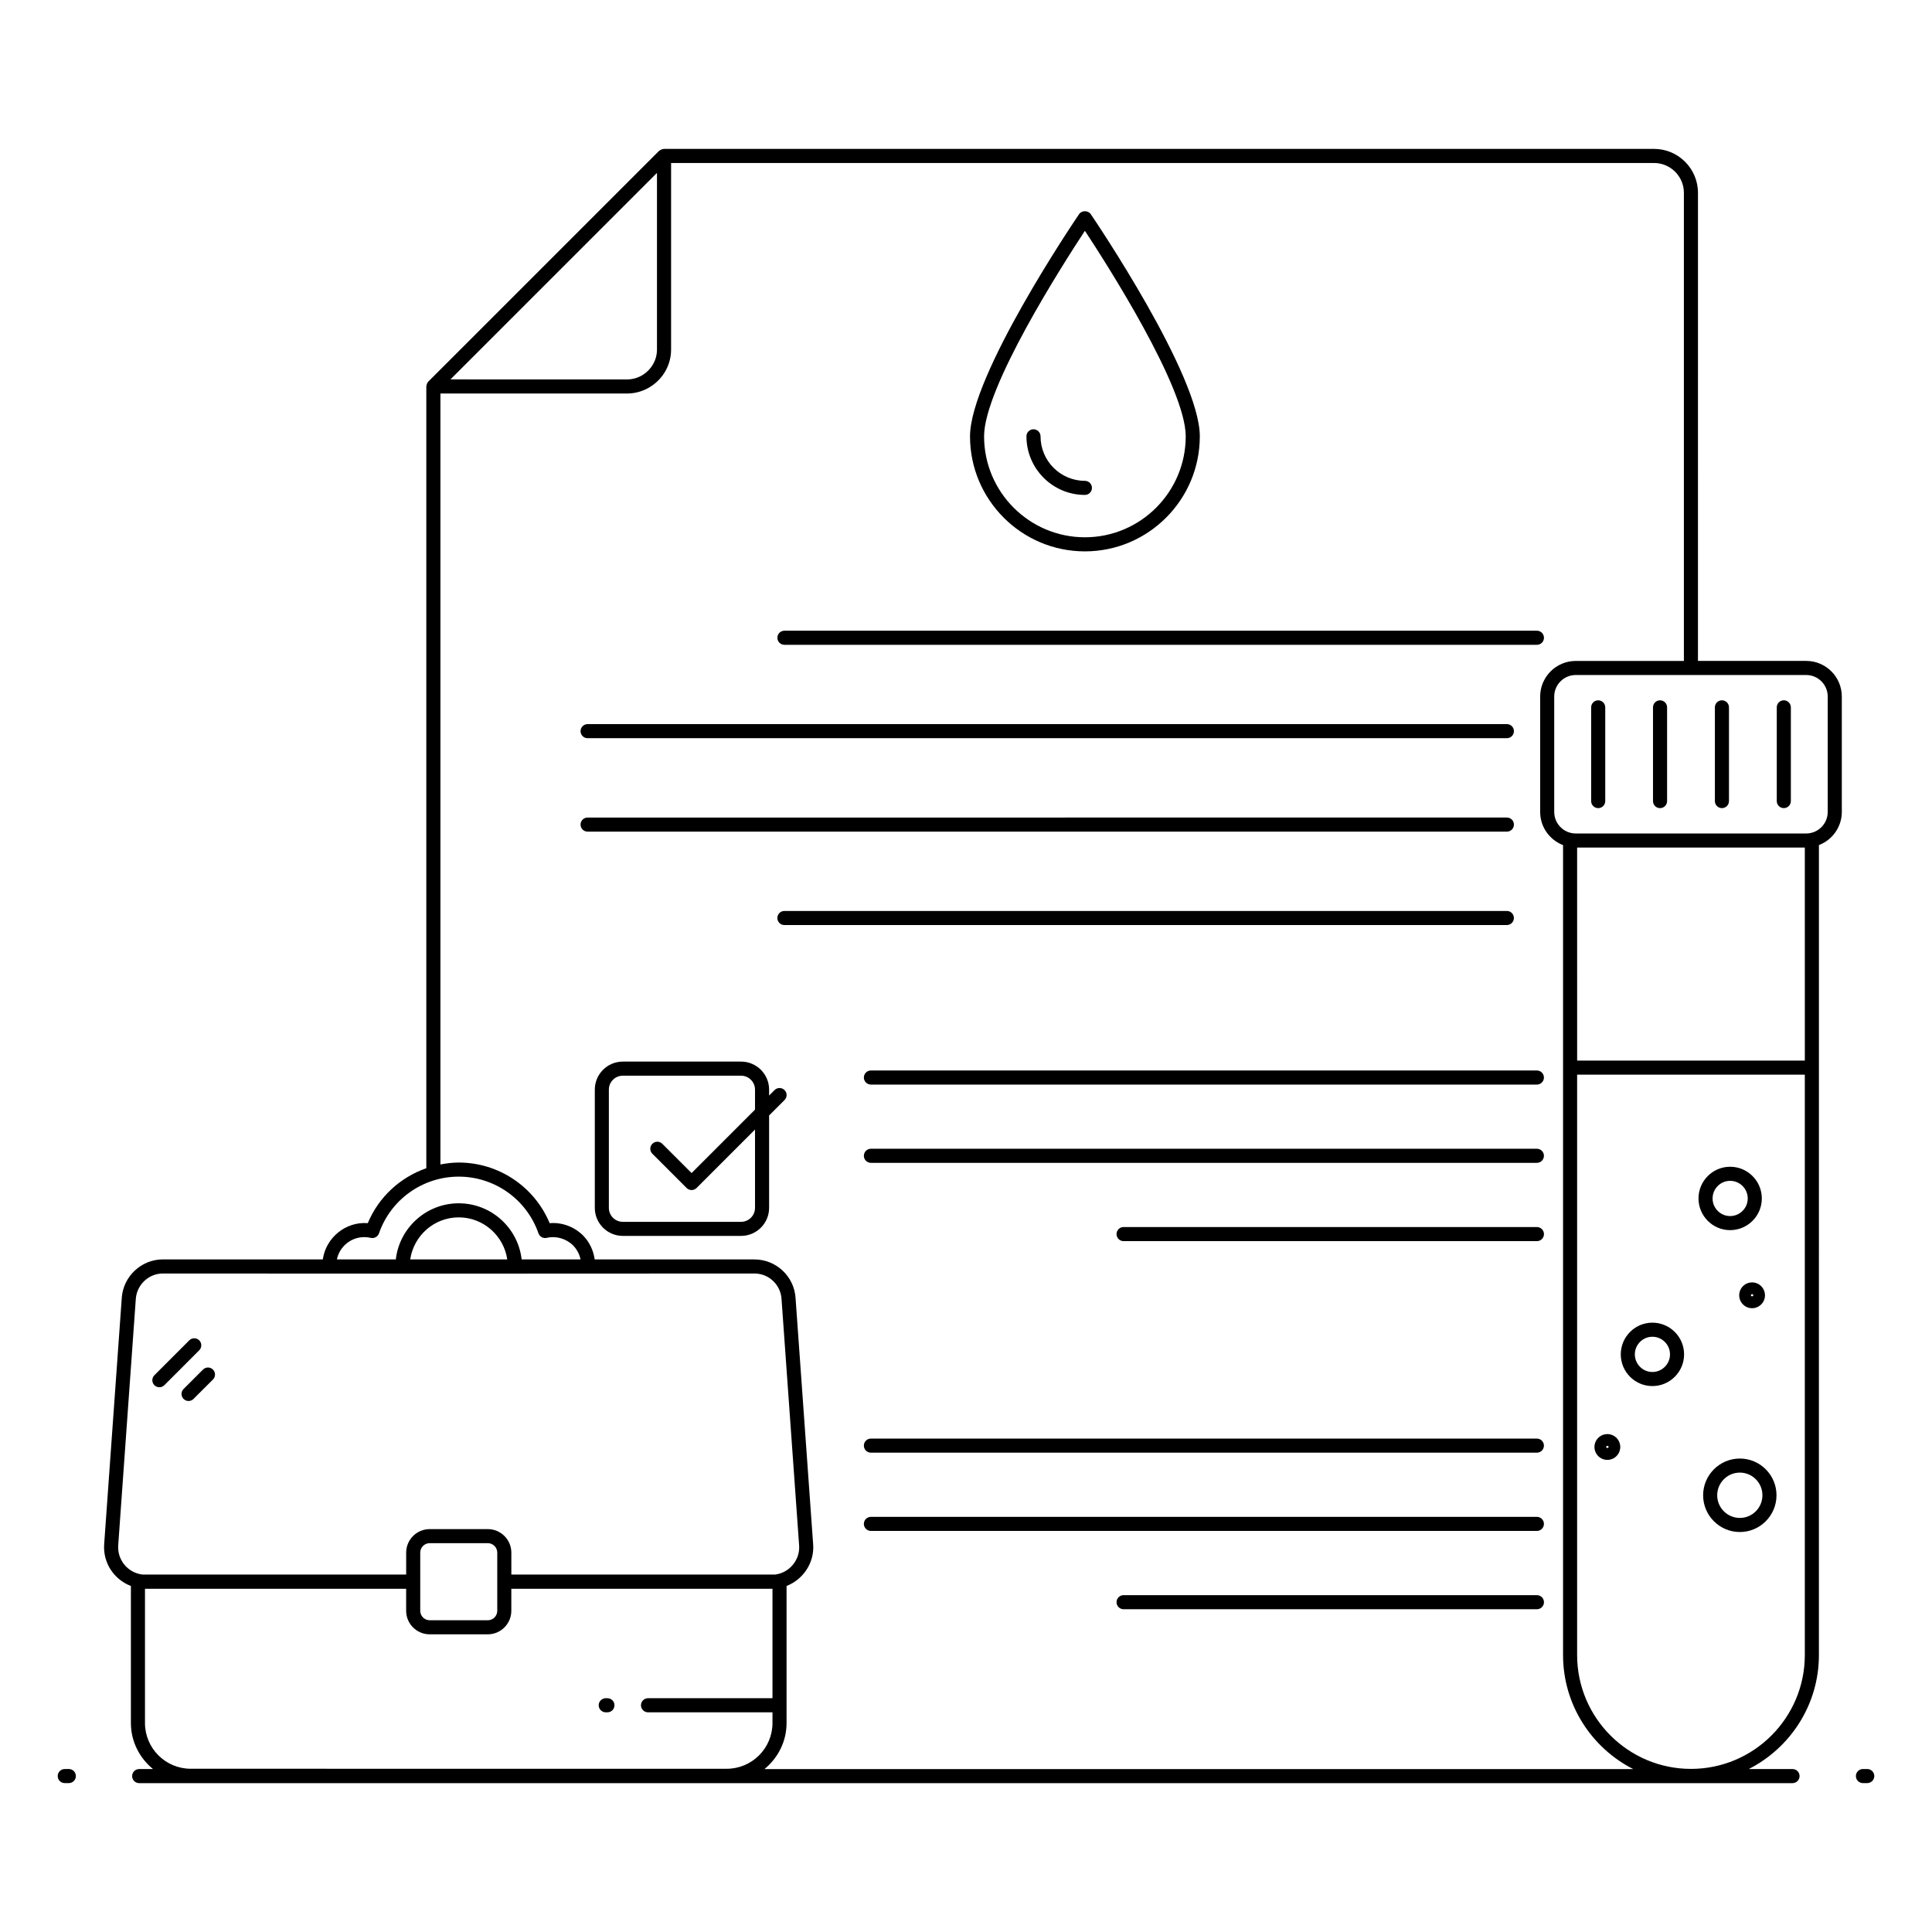
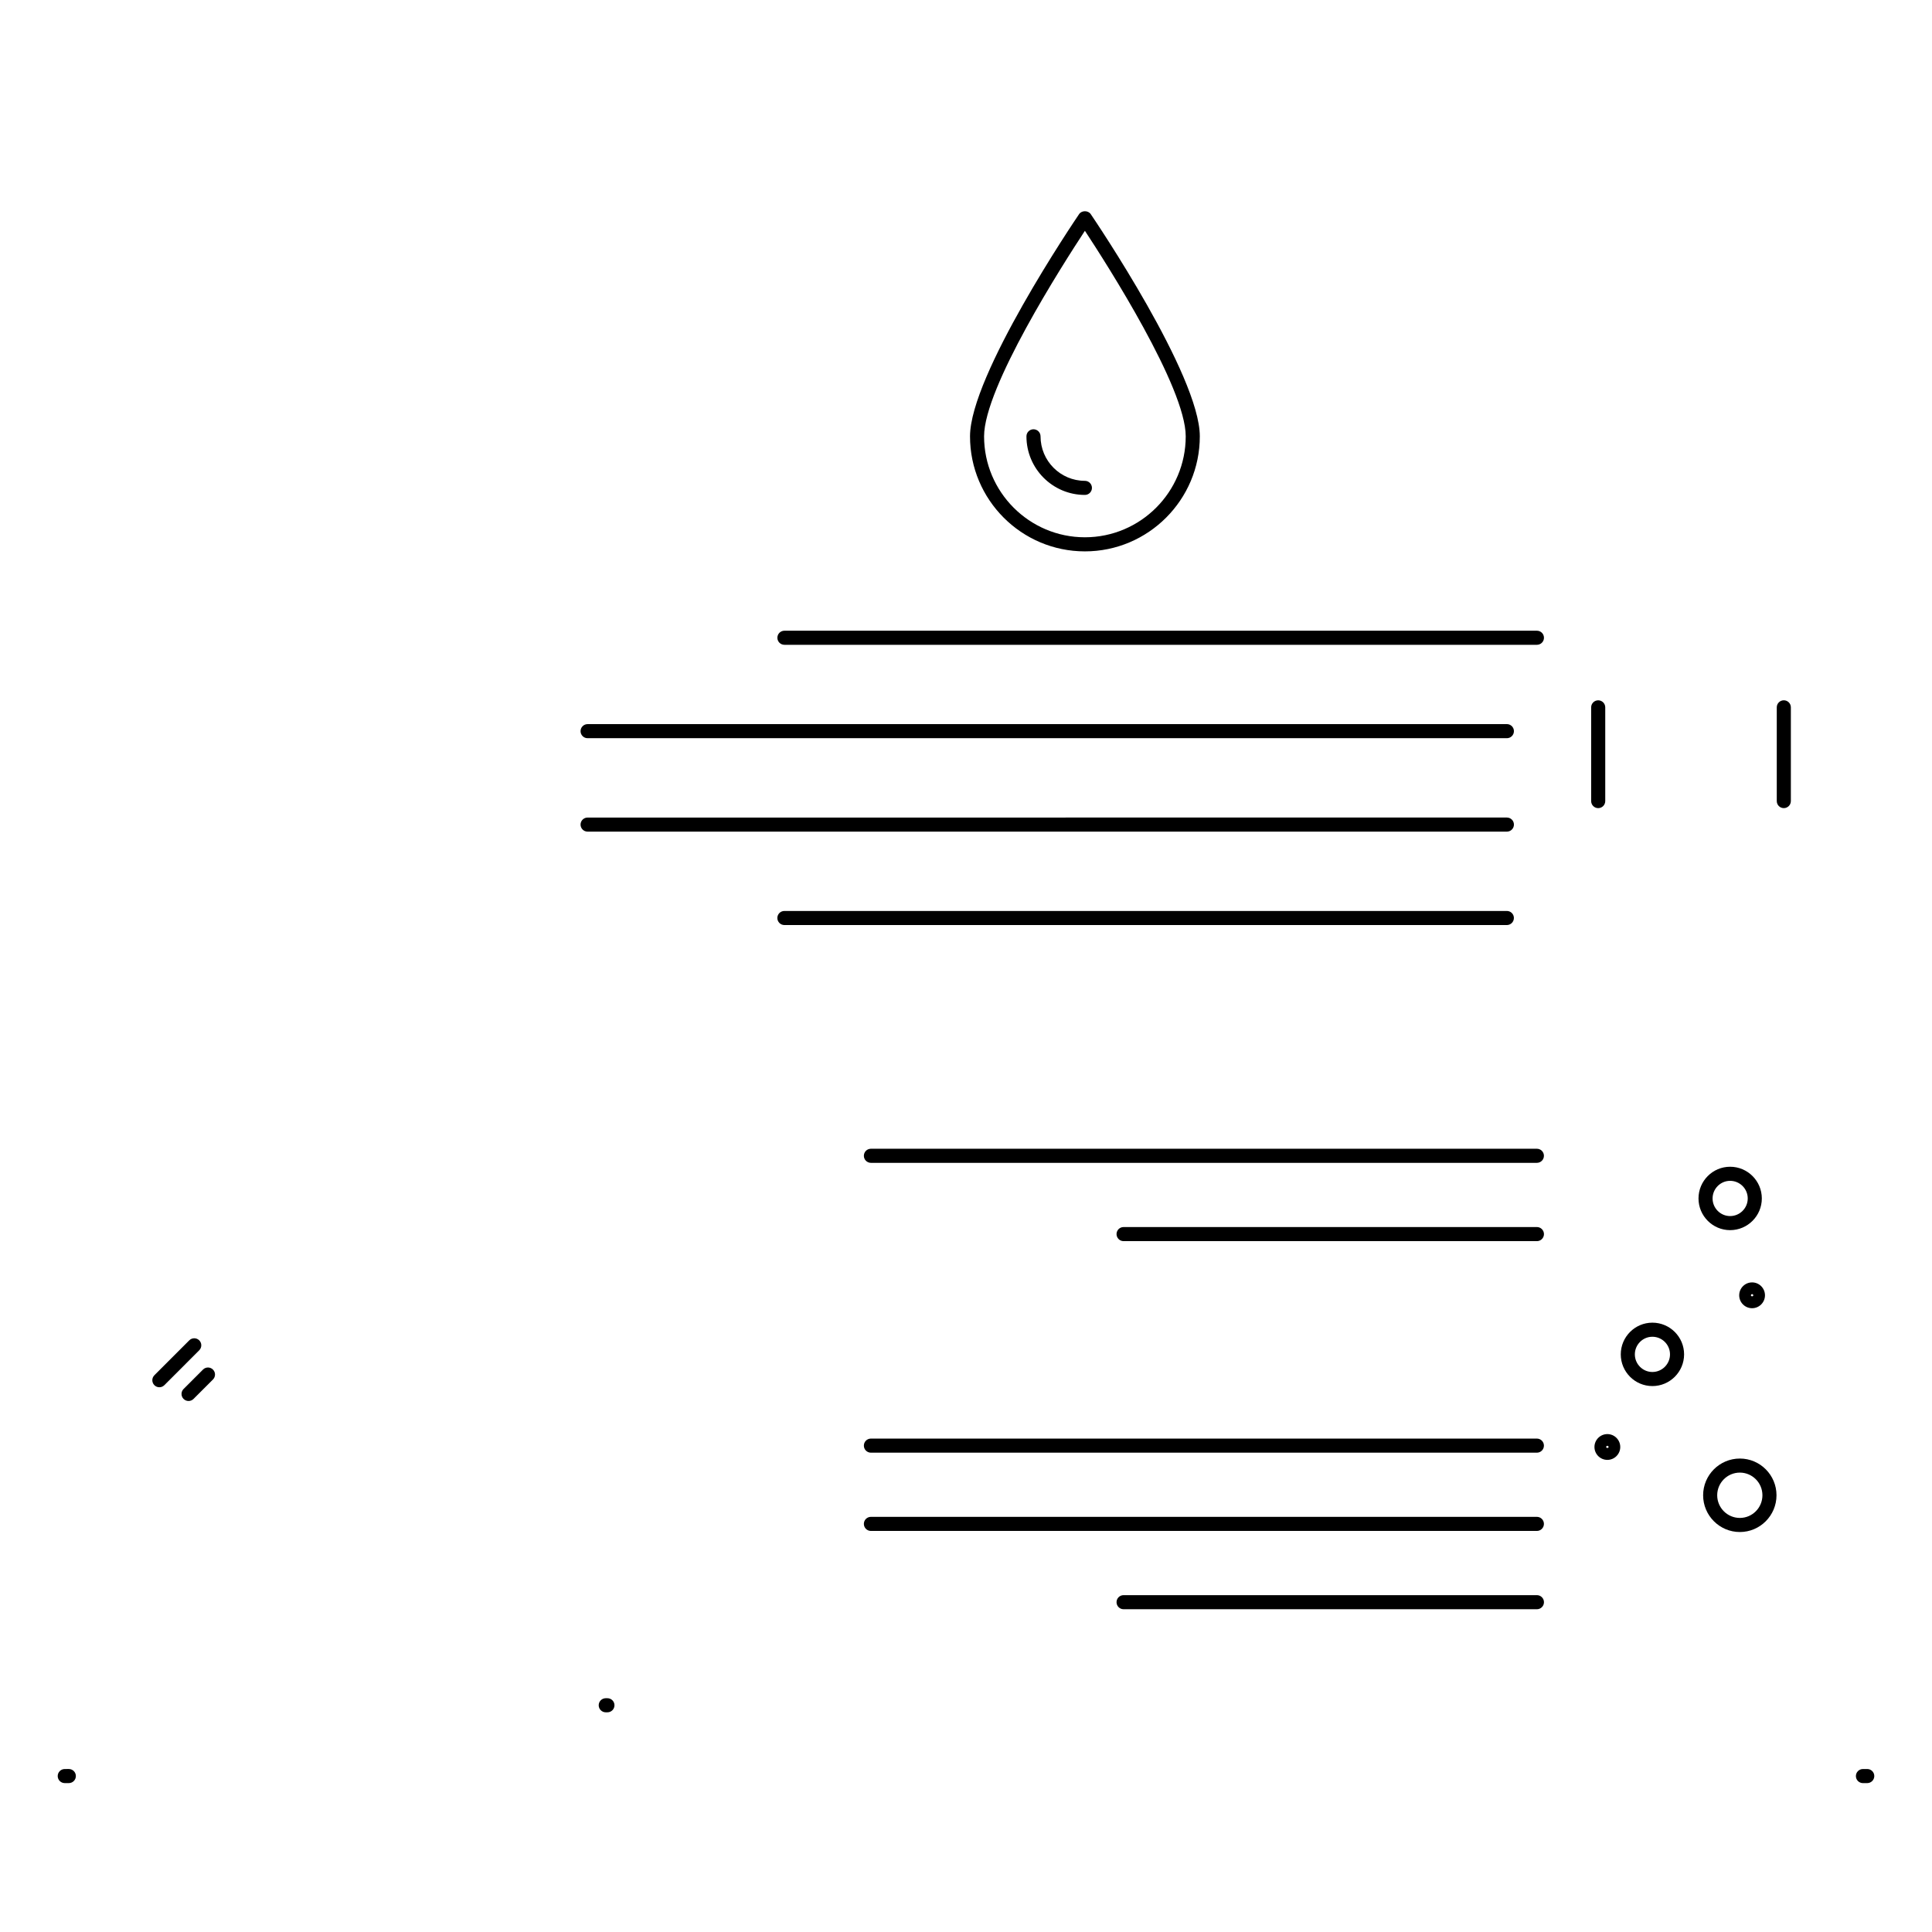
<svg xmlns="http://www.w3.org/2000/svg" fill="#000000" width="800px" height="800px" version="1.1" viewBox="144 144 512 512">
  <g>
    <path d="m161.16 616.54h1.078c1.031 0 1.867-0.836 1.867-1.867s-0.836-1.867-1.867-1.867l-1.078 0.004c-1.031 0-1.867 0.836-1.867 1.867 0 1.027 0.836 1.863 1.867 1.863z" />
    <path d="m638.84 612.81h-1.141c-1.031 0-1.867 0.836-1.867 1.867s0.836 1.867 1.867 1.867l1.141-0.004c1.031 0 1.867-0.836 1.867-1.867s-0.836-1.863-1.867-1.863z" />
-     <path d="m349.27 432.88-1.449 1.449v-1.57c0-4.098-3.332-7.426-7.43-7.426h-31.336c-4.098 0-7.426 3.332-7.426 7.426v31.336c0 4.098 3.332 7.43 7.426 7.43h31.336c4.098 0 7.43-3.332 7.43-7.43v-24.488l4.09-4.09c0.73-0.73 0.73-1.91 0-2.637-0.73-0.727-1.91-0.727-2.641 0zm-5.184 31.219c0 2.039-1.66 3.699-3.699 3.699h-31.336c-2.039 0-3.695-1.66-3.695-3.699v-31.336c0-2.039 1.66-3.695 3.695-3.695h31.336c2.039 0 3.699 1.66 3.699 3.695v5.301l-16.809 16.809-7.762-7.758c-0.73-0.73-1.91-0.73-2.637 0-0.73 0.73-0.73 1.91 0 2.637l9.082 9.078c0.73 0.73 1.91 0.73 2.637 0l15.488-15.488z" />
-     <path d="m374.8 427.69c-1.031 0-1.867 0.836-1.867 1.867s0.836 1.867 1.867 1.867h176.49c1.031 0 1.867-0.836 1.867-1.867s-0.836-1.867-1.867-1.867z" />
    <path d="m551.29 448.43h-176.49c-1.031 0-1.867 0.836-1.867 1.867s0.836 1.867 1.867 1.867h176.49c1.031 0 1.867-0.836 1.867-1.867s-0.836-1.867-1.867-1.867z" />
    <path d="m551.29 469.18h-109.53c-1.031 0-1.867 0.836-1.867 1.867s0.836 1.867 1.867 1.867h109.54c1.031 0 1.867-0.836 1.867-1.867-0.004-1.031-0.84-1.867-1.871-1.867z" />
    <path d="m551.29 525.24h-176.49c-1.031 0-1.867 0.836-1.867 1.867s0.836 1.867 1.867 1.867h176.49c1.031 0 1.867-0.836 1.867-1.867s-0.836-1.867-1.867-1.867z" />
    <path d="m551.29 545.98h-176.49c-1.031 0-1.867 0.836-1.867 1.867s0.836 1.867 1.867 1.867h176.49c1.031 0 1.867-0.836 1.867-1.867 0-1.035-0.836-1.867-1.867-1.867z" />
    <path d="m551.29 566.73h-109.53c-1.031 0-1.867 0.836-1.867 1.867s0.836 1.867 1.867 1.867h109.54c1.031 0 1.867-0.836 1.867-1.867-0.004-1.031-0.84-1.867-1.871-1.867z" />
    <path d="m431.51 290.12c16.789 0 30.453-13.676 30.453-30.488 0-16.156-27.727-57.148-28.906-58.887-0.695-1.02-2.391-1.02-3.086 0-1.18 1.738-28.906 42.73-28.906 58.887-0.008 16.812 13.652 30.488 30.445 30.488zm0-84.957c5.906 8.973 26.719 41.52 26.719 54.469 0 14.754-11.988 26.754-26.719 26.754-14.734 0-26.719-12.004-26.719-26.754-0.004-12.953 20.812-45.496 26.719-54.469z" />
    <path d="m431.51 275.16c1.031 0 1.867-0.836 1.867-1.867s-0.836-1.867-1.867-1.867c-6.484 0-11.758-5.293-11.758-11.797 0-1.031-0.836-1.867-1.867-1.867s-1.867 0.836-1.867 1.867c0 8.566 6.949 15.531 15.492 15.531z" />
    <path d="m351.88 314.88h199.42c1.031 0 1.867-0.836 1.867-1.867s-0.836-1.867-1.867-1.867h-199.42c-1.031 0-1.867 0.836-1.867 1.867s0.836 1.867 1.867 1.867z" />
    <path d="m299.72 339.63h243.62c1.031 0 1.867-0.836 1.867-1.867s-0.836-1.867-1.867-1.867l-243.62 0.004c-1.031 0-1.867 0.836-1.867 1.867 0.004 1.031 0.836 1.863 1.867 1.863z" />
    <path d="m299.72 364.39h243.62c1.031 0 1.867-0.836 1.867-1.867s-0.836-1.867-1.867-1.867l-243.62 0.004c-1.031 0-1.867 0.836-1.867 1.867 0.004 1.027 0.836 1.863 1.867 1.863z" />
    <path d="m545.2 387.28c0-1.031-0.836-1.867-1.867-1.867h-191.46c-1.031 0-1.867 0.836-1.867 1.867s0.836 1.867 1.867 1.867h191.46c1.031 0 1.863-0.836 1.863-1.867z" />
    <path d="m567.54 329.59c-1.031 0-1.867 0.836-1.867 1.867v24.84c0 1.031 0.836 1.867 1.867 1.867s1.867-0.836 1.867-1.867v-24.84c0-1.031-0.836-1.867-1.867-1.867z" />
-     <path d="m583.93 329.59c-1.031 0-1.867 0.836-1.867 1.867v24.84c0 1.031 0.836 1.867 1.867 1.867s1.867-0.836 1.867-1.867v-24.84c0-1.031-0.836-1.867-1.867-1.867z" />
-     <path d="m600.33 358.16c1.031 0 1.867-0.836 1.867-1.867v-24.84c0-1.031-0.836-1.867-1.867-1.867s-1.867 0.836-1.867 1.867v24.84c0 1.035 0.836 1.867 1.867 1.867z" />
    <path d="m616.73 358.16c1.031 0 1.867-0.836 1.867-1.867v-24.84c0-1.031-0.836-1.867-1.867-1.867s-1.867 0.836-1.867 1.867v24.84c0 1.035 0.836 1.867 1.867 1.867z" />
    <path d="m605.08 530.53c-5.367 0-9.734 4.367-9.734 9.734 0 5.367 4.367 9.738 9.734 9.738 5.356 0 9.711-4.371 9.711-9.738 0.004-5.371-4.356-9.734-9.711-9.734zm0 15.738c-3.312 0-6.004-2.691-6.004-6.008 0-3.309 2.691-6.004 6.004-6.004 3.297 0 5.981 2.691 5.981 6.004 0 3.316-2.68 6.008-5.981 6.008z" />
    <path d="m602.5 470c4.633 0 8.402-3.769 8.402-8.398 0-4.633-3.769-8.402-8.402-8.402-4.621 0-8.379 3.769-8.379 8.402 0 4.629 3.762 8.398 8.379 8.398zm0-13.066c2.574 0 4.668 2.094 4.668 4.668s-2.094 4.668-4.668 4.668c-2.562 0-4.648-2.094-4.648-4.668 0.004-2.574 2.086-4.668 4.648-4.668z" />
    <path d="m581.9 494.52c-4.621 0-8.379 3.769-8.379 8.402 0 4.633 3.758 8.402 8.379 8.402 4.633 0 8.402-3.769 8.402-8.402 0-4.633-3.769-8.402-8.402-8.402zm0 13.07c-2.562 0-4.648-2.094-4.648-4.668s2.086-4.668 4.648-4.668c2.574 0 4.668 2.094 4.668 4.668 0 2.57-2.094 4.668-4.668 4.668z" />
    <path d="m608.32 483.85c-1.883 0-3.414 1.535-3.414 3.422 0 1.883 1.531 3.418 3.414 3.418 1.883 0 3.418-1.535 3.418-3.418 0-1.887-1.531-3.422-3.418-3.422zm-0.312 3.422c0-0.172 0.141-0.312 0.312-0.312 0.176 0 0.316 0.141 0.316 0.312 0.004 0.344-0.629 0.344-0.629 0z" />
    <path d="m569.97 524.05c-1.887 0-3.422 1.535-3.422 3.418s1.535 3.418 3.422 3.418c1.883 0 3.414-1.535 3.414-3.418s-1.531-3.418-3.414-3.418zm-0.316 3.418c0-0.172 0.145-0.312 0.32-0.312 0.172 0 0.312 0.141 0.312 0.312 0 0.348-0.633 0.34-0.633 0z" />
-     <path d="m176.27 487.96-4.668 65.312c-0.336 4.969 2.656 9.344 7.086 11.027v36.312c0 4.934 2.309 9.289 5.852 12.203h-3.656c-1.031 0-1.867 0.836-1.867 1.867s0.836 1.867 1.867 1.867h401.45 36.703c1.031 0 1.867-0.836 1.867-1.867s-0.836-1.867-1.867-1.867h-11.598c11.012-5.606 18.59-17.027 18.59-30.207l0.004-214.65c3.539-1.363 6.066-4.773 6.066-8.789v-30.582c0-5.203-4.234-9.438-9.438-9.438h-28.684l0.004-124.05c0-6.418-5.223-11.641-11.645-11.641l-262.36-0.004c-0.074 0-0.133 0.035-0.203 0.043-0.117 0.012-0.219 0.031-0.328 0.066-0.246 0.074-0.469 0.191-0.664 0.355-0.039 0.035-0.098 0.035-0.137 0.074l-61.07 61.066c-0.258 0.242-0.418 0.559-0.504 0.914-0.016 0.059-0.023 0.105-0.035 0.164-0.016 0.094-0.055 0.176-0.055 0.273v207.18c-6.902 2.414-12.629 7.617-15.512 14.559-5.875-0.469-11.109 3.879-11.922 9.605l-42.391 0.004c-5.699 0-10.484 4.481-10.891 10.203zm6.152 112.65v-35.574c0.051 0 0.094 0.008 0.148 0.008h69.062v5.836c0 3.438 2.801 6.234 6.238 6.234h15.395c3.441 0 6.238-2.801 6.238-6.234v-5.836c15.078 0-37.332 0.004 69.211-0.004v29.008h-32.984c-1.031 0-1.867 0.836-1.867 1.867s0.836 1.867 1.867 1.867h32.984v2.832c0 6.688-5.441 12.129-12.129 12.129l-142.04-0.004c-6.688 0-12.129-5.441-12.129-12.129zm72.945-29.73v-15.418c0-1.383 1.125-2.508 2.508-2.508h15.395c1.383 0 2.508 1.125 2.508 2.508v15.418c0 1.383-1.125 2.504-2.508 2.504h-15.395c-1.383 0-2.508-1.125-2.508-2.504zm336.76 41.895c-16.637 0-30.172-13.535-30.172-30.172v-153.81h60.34v153.81c0.004 16.637-13.531 30.172-30.168 30.172zm30.172-187.71h-60.34l-0.004-56.453h60.34zm6.066-96.473v30.582c0 3.144-2.559 5.707-5.707 5.707h-61.066c-3.144 0-5.707-2.559-5.707-5.707v-30.582c0-3.148 2.559-5.707 5.707-5.707h61.066c3.148 0 5.707 2.559 5.707 5.707zm-310.26-91.965c0 2.797-1.461 5.242-3.652 6.656-1.238 0.793-2.703 1.27-4.285 1.27l-46.797-0.004 54.734-54.73zm-57.387 11.66h49.457c2.34 0 4.512-0.707 6.344-1.898 3.199-2.078 5.328-5.664 5.328-9.746v-49.449h260.49c4.363 0 7.914 3.547 7.914 7.91v124.05h-28.652c-5.203 0-9.438 4.234-9.438 9.438v30.582c0 4.012 2.527 7.426 6.066 8.789v214.65c0 13.184 7.578 24.602 18.59 30.207h-230.22c3.543-2.91 5.852-7.269 5.852-12.203v-36.32c4.394-1.711 7.414-6.152 7.047-11.02l-4.664-65.293c-0.359-5.731-5.144-10.223-10.895-10.223h-42.336c-0.332-2.391-1.398-4.664-3.117-6.379 0-0.004-0.004-0.004-0.008-0.008-2.352-2.32-5.578-3.492-8.809-3.219-4.019-9.672-13.512-16.07-24.098-16.07-1.656 0-3.266 0.207-4.852 0.508zm-20.176 223.56c0.578 0 1.152 0.066 1.699 0.199 0.914 0.219 1.883-0.297 2.199-1.203 3.113-8.984 11.605-15.023 21.129-15.023 9.523 0 18.016 6.039 21.129 15.023 0.316 0.906 1.277 1.418 2.199 1.203 2.398-0.578 5.106 0.16 6.949 1.977 1.02 1.02 1.715 2.332 2.008 3.738h-15.613c-0.949-8.359-8.062-14.875-16.672-14.875s-15.723 6.516-16.672 14.875h-15.621c0.699-3.371 3.691-5.914 7.266-5.914zm37.891 5.914h-25.723c0.934-6.289 6.316-11.145 12.859-11.145s11.93 4.856 12.863 11.145zm-91.273 3.731c69.277 0.043 87.504 0.047 156.78 0 3.781 0 6.934 2.953 7.172 6.738l4.664 65.312c0.289 3.828-2.566 7.277-6.394 7.738h-69.871v-5.812c0-3.441-2.801-6.238-6.238-6.238h-15.395c-3.441 0-6.238 2.801-6.238 6.238v5.812h-69.852c-3.887-0.449-6.723-3.84-6.461-7.746l4.664-65.309c0.273-3.773 3.422-6.734 7.172-6.734z" />
    <path d="m187.55 511.09 9.246-9.25c0.73-0.73 0.73-1.91 0-2.637-0.73-0.73-1.91-0.73-2.637 0l-9.246 9.25c-0.73 0.73-0.73 1.91 0 2.637 0.73 0.73 1.91 0.73 2.637 0z" />
    <path d="m192.65 514.73c0.73 0.73 1.91 0.73 2.637 0l5.148-5.144c0.73-0.73 0.73-1.91 0-2.637-0.73-0.73-1.91-0.73-2.637 0l-5.148 5.144c-0.727 0.727-0.727 1.91 0 2.637z" />
    <path d="m304.53 597.78h0.445c1.031 0 1.867-0.836 1.867-1.867s-0.836-1.867-1.867-1.867h-0.445c-1.031 0-1.867 0.836-1.867 1.867 0.004 1.031 0.836 1.867 1.867 1.867z" />
  </g>
</svg>